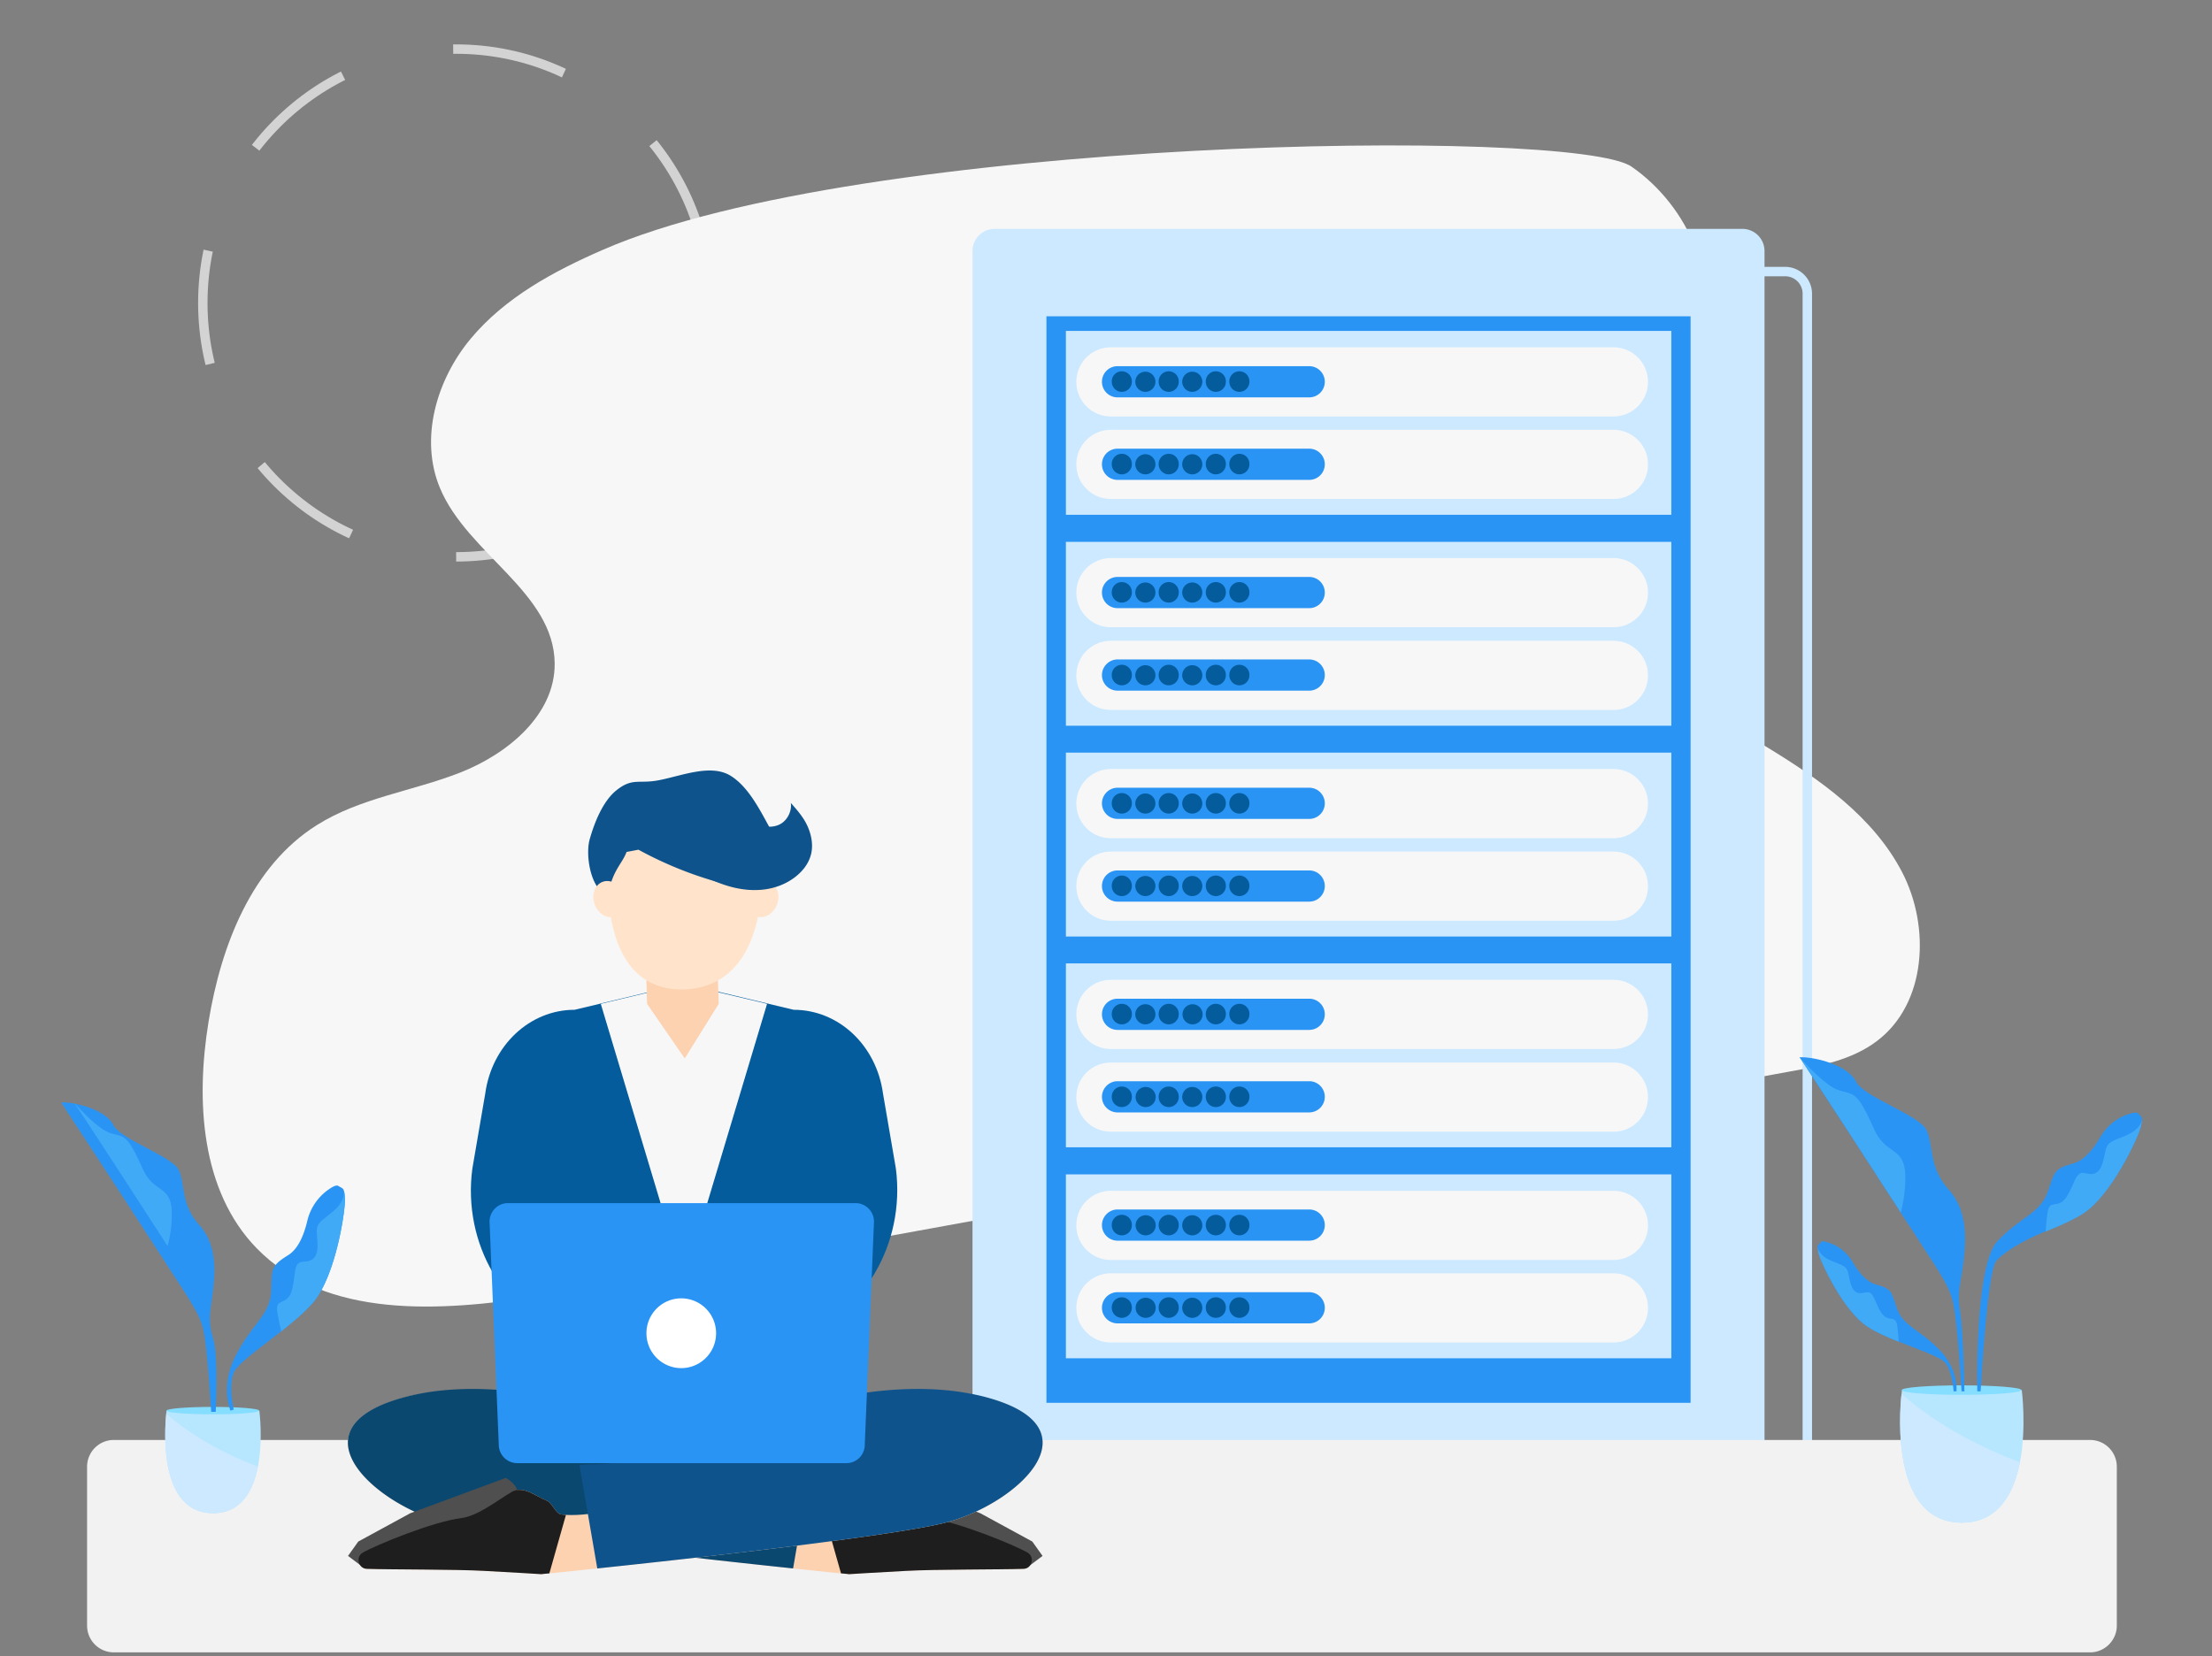
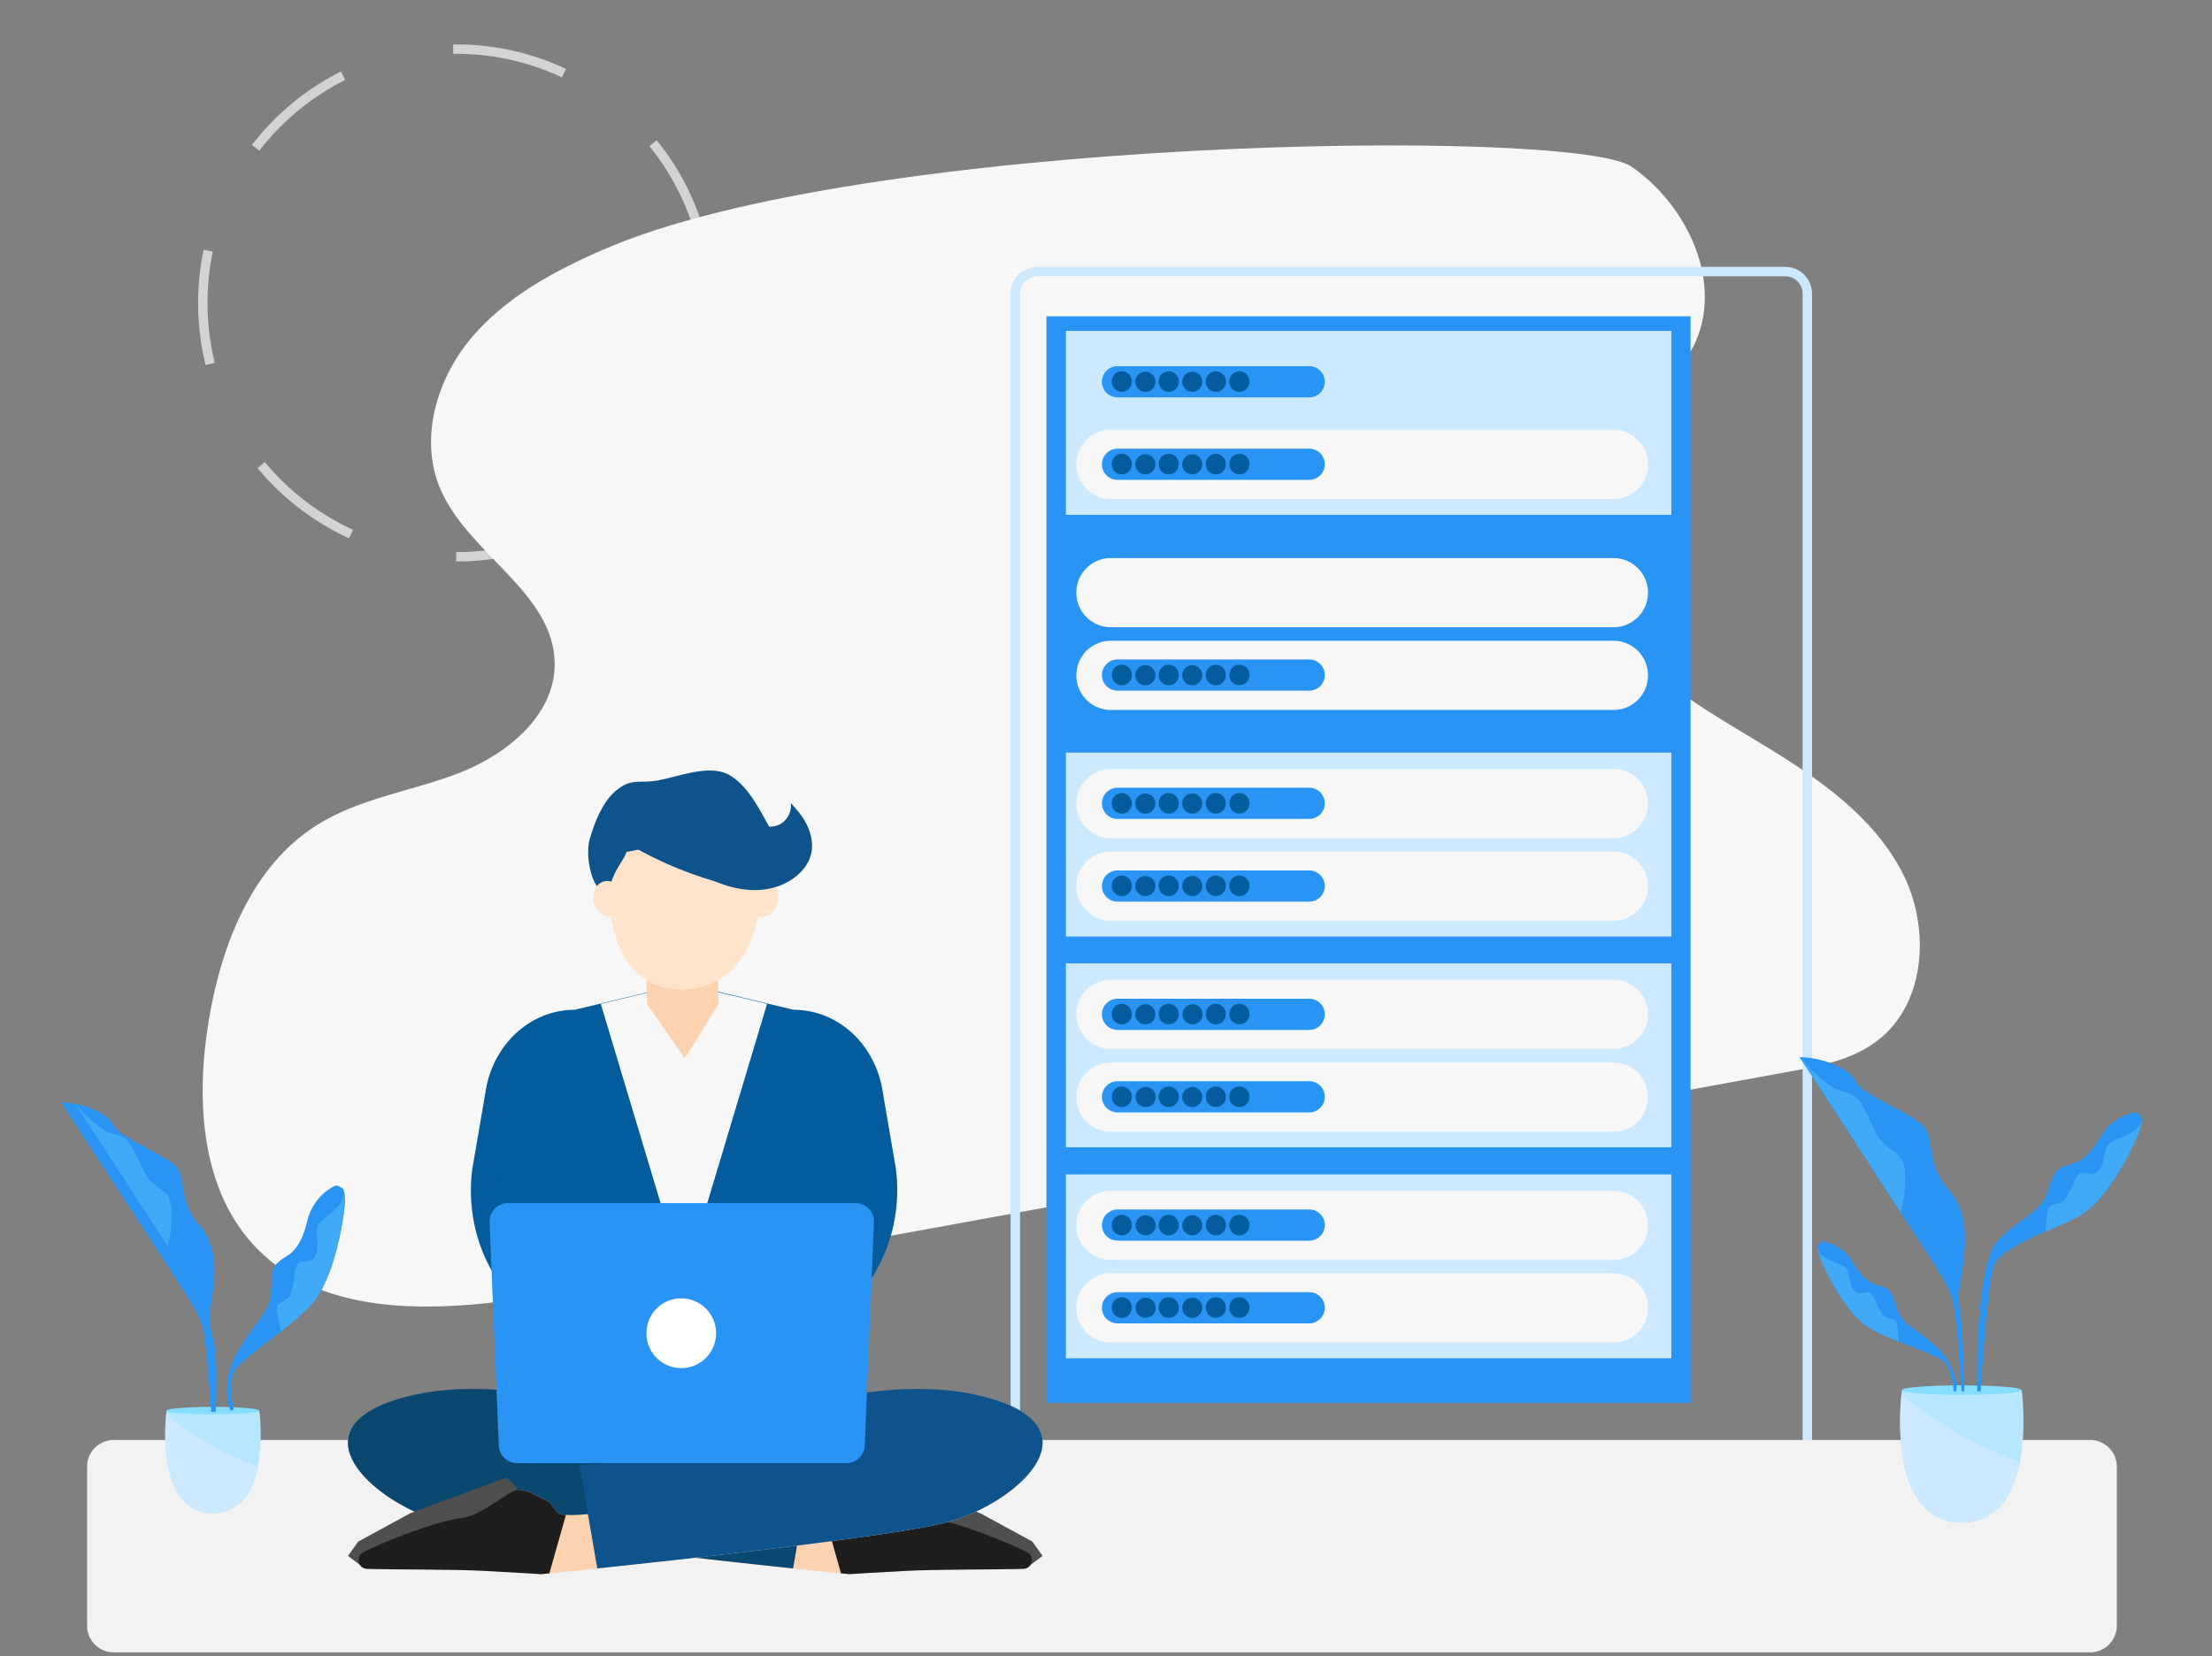
<svg xmlns="http://www.w3.org/2000/svg" width="235" height="176" fill="none">
  <rect width="100%" height="100%" fill="#808080" stroke="none" />
  <path d="M48.463 59.17c14.865 0 26.916-12.078 26.916-26.977 0-14.899-12.05-26.977-26.916-26.977S21.546 17.294 21.546 32.193c0 14.899 12.051 26.977 26.917 26.977z" stroke="#D3D3D3" stroke-miterlimit="10" stroke-dasharray="12.14 12.14" />
  <path d="M63.999 26.566c-5.2 2.268-10.358 5.06-13.991 9.422-3.634 4.361-5.462 10.62-3.264 15.876 2.915 7 12.141 11.079 12.185 18.668.022 5.43-4.983 9.574-10.031 11.558-5.048 1.985-10.64 2.683-15.232 5.583-6.94 4.362-10.183 12.802-11.51 20.893-1.371 8.396-.827 17.97 5.113 24.076 7.377 7.567 19.562 6.717 30.006 5.103 13.926-2.159 27.787-4.689 41.67-7.219 30.397-5.561 60.794-11.1 91.17-16.661 3.264-.589 6.659-1.243 9.292-3.249 5.265-3.97 5.701-12.148 2.654-17.97-3.046-5.845-8.703-9.814-14.317-13.238-5.614-3.424-11.555-6.673-15.754-11.755-4.2-5.081-6.288-12.583-3.112-18.34 2.699-4.886 8.486-7.503 11.011-12.475 3.329-6.564-.501-14.939-6.55-19.126-6.071-4.23-81.902-3.184-109.34 8.854z" fill="#F7F7F7" />
-   <path d="M185.111 158.332h-79.443a2.357 2.357 0 01-2.35-2.355V26.676a2.356 2.356 0 012.35-2.356h79.443a2.357 2.357 0 012.35 2.356v129.301a2.343 2.343 0 01-2.35 2.355z" fill="#CCE9FF" />
  <path d="M189.637 162.868h-79.422a2.357 2.357 0 01-2.35-2.355V31.212a2.357 2.357 0 012.35-2.356h79.443a2.357 2.357 0 012.35 2.356v129.301a2.374 2.374 0 01-2.371 2.355z" stroke="#CCE9FF" stroke-miterlimit="10" />
  <path d="M179.606 33.61h-68.433v115.454h68.433V33.611z" fill="#2A94F4" />
  <path d="M177.56 35.16h-64.32V54.7h64.32V35.16z" fill="#CCE9FF" />
-   <path d="M171.424 44.253h-53.419c-2.023 0-3.655-1.657-3.655-3.664v-.021a3.667 3.667 0 013.655-3.664h53.419c2.024 0 3.656 1.657 3.656 3.663v.022c0 2.007-1.632 3.664-3.656 3.664z" fill="#F7F7F7" />
  <path d="M118.723 38.91h20.367c.914 0 1.654.742 1.654 1.658 0 .915-.74 1.657-1.654 1.657h-20.367a1.654 1.654 0 01-1.653-1.657c0-.916.739-1.658 1.653-1.658z" fill="#2A94F4" />
  <path d="M119.18 41.636c.589 0 1.066-.478 1.066-1.069a1.067 1.067 0 10-2.132 0c0 .59.477 1.07 1.066 1.07zM121.683 41.636a1.068 1.068 0 000-2.137 1.068 1.068 0 000 2.137zM124.163 41.636c.589 0 1.066-.478 1.066-1.069a1.067 1.067 0 10-2.132 0c0 .59.477 1.07 1.066 1.07zM126.665 41.636a1.068 1.068 0 000-2.137 1.068 1.068 0 000 2.137zM129.168 41.636c.589 0 1.066-.478 1.066-1.069a1.067 1.067 0 10-2.132 0c0 .59.477 1.07 1.066 1.07zM131.67 41.636c.589 0 1.066-.478 1.066-1.069a1.067 1.067 0 10-2.132 0c0 .59.477 1.07 1.066 1.07z" fill="#045C9C" />
  <path d="M171.424 53.02h-53.419c-2.023 0-3.655-1.657-3.655-3.664v-.022a3.667 3.667 0 013.655-3.663h53.419c2.024 0 3.656 1.657 3.656 3.663v.022a3.654 3.654 0 01-3.656 3.664z" fill="#F7F7F7" />
  <path d="M118.723 47.677h20.367c.914 0 1.654.742 1.654 1.657 0 .916-.74 1.658-1.654 1.658h-20.367a1.654 1.654 0 01-1.653-1.658c0-.916.739-1.657 1.653-1.657z" fill="#2A94F4" />
  <path d="M119.18 50.403c.589 0 1.066-.478 1.066-1.069a1.067 1.067 0 10-2.132 0c0 .59.477 1.07 1.066 1.07zM121.683 50.403a1.068 1.068 0 000-2.137 1.068 1.068 0 000 2.137zM124.163 50.403c.589 0 1.066-.478 1.066-1.069a1.067 1.067 0 10-2.132 0c0 .59.477 1.07 1.066 1.07zM126.665 50.403a1.068 1.068 0 000-2.137 1.068 1.068 0 000 2.137zM129.168 50.403c.589 0 1.066-.478 1.066-1.069a1.067 1.067 0 10-2.132 0c0 .59.477 1.07 1.066 1.07zM131.67 50.403c.589 0 1.066-.478 1.066-1.069a1.067 1.067 0 10-2.132 0c0 .59.477 1.07 1.066 1.07z" fill="#045C9C" />
-   <path d="M177.56 57.578h-64.32v19.54h64.32v-19.54z" fill="#CCE9FF" />
  <path d="M171.424 66.65h-53.419c-2.023 0-3.655-1.657-3.655-3.664v-.021a3.667 3.667 0 013.655-3.664h53.419c2.024 0 3.656 1.657 3.656 3.664v.021a3.654 3.654 0 01-3.656 3.664z" fill="#F7F7F7" />
-   <path d="M118.723 61.307h20.367c.914 0 1.654.742 1.654 1.658 0 .915-.74 1.657-1.654 1.657h-20.367a1.654 1.654 0 01-1.653-1.657c0-.916.739-1.658 1.653-1.658z" fill="#2A94F4" />
-   <path d="M119.18 64.033c.589 0 1.066-.478 1.066-1.068a1.067 1.067 0 10-2.132 0c0 .59.477 1.068 1.066 1.068zM121.683 64.033a1.068 1.068 0 000-2.137 1.068 1.068 0 000 2.137zM124.163 64.033c.589 0 1.066-.478 1.066-1.068a1.067 1.067 0 10-2.132 0c0 .59.477 1.068 1.066 1.068zM126.665 64.033a1.068 1.068 0 000-2.137 1.068 1.068 0 000 2.137zM129.168 64.033c.589 0 1.066-.478 1.066-1.068a1.067 1.067 0 10-2.132 0c0 .59.477 1.068 1.066 1.068zM131.67 64.033c.589 0 1.066-.478 1.066-1.068a1.067 1.067 0 10-2.132 0c0 .59.477 1.068 1.066 1.068z" fill="#045C9C" />
  <path d="M171.424 75.439h-53.419c-2.023 0-3.655-1.658-3.655-3.664v-.022a3.667 3.667 0 013.655-3.663h53.419c2.024 0 3.656 1.657 3.656 3.663v.022c0 2.006-1.632 3.664-3.656 3.664z" fill="#F7F7F7" />
  <path d="M118.723 70.074h20.367c.914 0 1.654.742 1.654 1.657 0 .916-.74 1.658-1.654 1.658h-20.367a1.654 1.654 0 01-1.653-1.658c0-.894.739-1.657 1.653-1.657z" fill="#2A94F4" />
  <path d="M119.18 72.822c.589 0 1.066-.478 1.066-1.069a1.067 1.067 0 10-2.132 0c0 .59.477 1.069 1.066 1.069zM121.683 72.822a1.068 1.068 0 000-2.137 1.068 1.068 0 000 2.137zM124.163 72.822c.589 0 1.066-.478 1.066-1.069a1.067 1.067 0 10-2.132 0c0 .59.477 1.069 1.066 1.069zM126.665 72.822a1.068 1.068 0 000-2.137 1.068 1.068 0 000 2.137zM129.168 72.822c.589 0 1.066-.478 1.066-1.069a1.067 1.067 0 10-2.132 0c0 .59.477 1.069 1.066 1.069zM131.67 72.822c.589 0 1.066-.478 1.066-1.069a1.067 1.067 0 10-2.132 0c0 .59.477 1.069 1.066 1.069z" fill="#045C9C" />
  <path d="M177.56 79.975h-64.32v19.54h64.32v-19.54z" fill="#CCE9FF" />
  <path d="M171.424 89.07h-53.419c-2.023 0-3.655-1.658-3.655-3.665v-.022a3.667 3.667 0 013.655-3.663h53.419c2.024 0 3.656 1.657 3.656 3.663v.022c0 2.007-1.632 3.664-3.656 3.664z" fill="#F7F7F7" />
  <path d="M118.723 83.704h20.367c.914 0 1.654.742 1.654 1.658 0 .916-.74 1.657-1.654 1.657h-20.367a1.654 1.654 0 01-1.653-1.657c0-.894.739-1.658 1.653-1.658z" fill="#2A94F4" />
  <path d="M119.18 86.452c.589 0 1.066-.478 1.066-1.068a1.067 1.067 0 10-2.132 0c0 .59.477 1.068 1.066 1.068zM121.683 86.452a1.068 1.068 0 000-2.137 1.068 1.068 0 000 2.137zM124.163 86.452c.589 0 1.066-.478 1.066-1.068a1.067 1.067 0 10-2.132 0c0 .59.477 1.068 1.066 1.068zM126.665 86.452a1.068 1.068 0 000-2.137 1.068 1.068 0 000 2.137zM129.168 86.452c.589 0 1.066-.478 1.066-1.068a1.067 1.067 0 10-2.132 0c0 .59.477 1.068 1.066 1.068zM131.67 86.452c.589 0 1.066-.478 1.066-1.068a1.067 1.067 0 10-2.132 0c0 .59.477 1.068 1.066 1.068z" fill="#045C9C" />
  <path d="M171.424 97.836h-53.419c-2.023 0-3.655-1.657-3.655-3.664v-.022a3.667 3.667 0 013.655-3.663h53.419c2.024 0 3.656 1.657 3.656 3.663v.022c0 2.007-1.632 3.664-3.656 3.664z" fill="#F7F7F7" />
  <path d="M118.723 92.493h20.367c.914 0 1.654.742 1.654 1.657 0 .916-.74 1.658-1.654 1.658h-20.367a1.654 1.654 0 01-1.653-1.658c0-.916.739-1.657 1.653-1.657z" fill="#2A94F4" />
  <path d="M119.18 95.22c.589 0 1.066-.48 1.066-1.07a1.067 1.067 0 10-2.132 0c0 .59.477 1.07 1.066 1.07zM121.683 95.22a1.068 1.068 0 000-2.138 1.068 1.068 0 000 2.137zM124.163 95.22c.589 0 1.066-.48 1.066-1.07a1.067 1.067 0 10-2.132 0c0 .59.477 1.07 1.066 1.07zM126.665 95.22a1.068 1.068 0 000-2.138 1.068 1.068 0 000 2.137zM129.168 95.22c.589 0 1.066-.48 1.066-1.07a1.067 1.067 0 10-2.132 0c0 .59.477 1.07 1.066 1.07zM131.67 95.22c.589 0 1.066-.48 1.066-1.07a1.067 1.067 0 10-2.132 0c0 .59.477 1.07 1.066 1.07z" fill="#045C9C" />
  <path d="M177.56 102.372h-64.32v19.54h64.32v-19.54z" fill="#CCE9FF" />
  <path d="M171.424 111.466h-53.419c-2.023 0-3.655-1.657-3.655-3.664v-.021a3.667 3.667 0 013.655-3.664h53.419c2.024 0 3.656 1.657 3.656 3.664v.021c0 2.007-1.632 3.664-3.656 3.664z" fill="#F7F7F7" />
  <path d="M118.723 106.123h20.367c.914 0 1.654.742 1.654 1.657 0 .916-.74 1.658-1.654 1.658h-20.367a1.655 1.655 0 01-1.653-1.658c0-.915.739-1.657 1.653-1.657z" fill="#2A94F4" />
  <path d="M119.18 108.849c.589 0 1.066-.478 1.066-1.068a1.067 1.067 0 10-2.132 0c0 .59.477 1.068 1.066 1.068zM121.683 108.849a1.068 1.068 0 10-.003-2.139 1.068 1.068 0 00.003 2.139zM124.163 108.849c.589 0 1.066-.478 1.066-1.068a1.067 1.067 0 10-2.132 0c0 .59.477 1.068 1.066 1.068zM126.665 108.849a1.068 1.068 0 10-.001-2.135 1.068 1.068 0 00.001 2.135zM129.168 108.849c.589 0 1.066-.478 1.066-1.068a1.067 1.067 0 10-2.132 0c0 .59.477 1.068 1.066 1.068zM131.67 108.849c.589 0 1.066-.478 1.066-1.068a1.067 1.067 0 10-2.132 0c0 .59.477 1.068 1.066 1.068z" fill="#045C9C" />
  <path d="M171.424 120.255h-53.419c-2.023 0-3.655-1.658-3.655-3.664v-.022a3.666 3.666 0 013.655-3.663h53.419c2.024 0 3.656 1.657 3.656 3.663v.022c0 2.006-1.632 3.664-3.656 3.664z" fill="#F7F7F7" />
  <path d="M118.723 114.89h20.367c.914 0 1.654.741 1.654 1.657s-.74 1.658-1.654 1.658h-20.367a1.655 1.655 0 01-1.653-1.658c0-.894.739-1.657 1.653-1.657z" fill="#2A94F4" />
  <path d="M119.18 117.638c.589 0 1.066-.478 1.066-1.069a1.067 1.067 0 10-2.132 0c0 .591.477 1.069 1.066 1.069zM121.683 117.638a1.068 1.068 0 10-.003-2.135 1.068 1.068 0 00.003 2.135zM124.163 117.638c.589 0 1.066-.478 1.066-1.069a1.067 1.067 0 10-2.132 0c0 .591.477 1.069 1.066 1.069zM126.665 117.638a1.068 1.068 0 000-2.137 1.068 1.068 0 000 2.137zM129.168 117.638c.589 0 1.066-.478 1.066-1.069a1.067 1.067 0 10-2.132 0c0 .591.477 1.069 1.066 1.069zM131.67 117.638c.589 0 1.066-.478 1.066-1.069a1.067 1.067 0 10-2.132 0c0 .591.477 1.069 1.066 1.069z" fill="#045C9C" />
  <path d="M177.56 124.791h-64.32v19.54h64.32v-19.54z" fill="#CCE9FF" />
  <path d="M171.424 133.885h-53.419c-2.023 0-3.655-1.657-3.655-3.664v-.022a3.666 3.666 0 013.655-3.663h53.419c2.024 0 3.656 1.657 3.656 3.663v.022c0 2.007-1.632 3.664-3.656 3.664z" fill="#F7F7F7" />
  <path d="M118.723 128.52h20.367c.914 0 1.654.742 1.654 1.658 0 .916-.74 1.657-1.654 1.657h-20.367a1.654 1.654 0 01-1.653-1.657c0-.895.739-1.658 1.653-1.658z" fill="#2A94F4" />
  <path d="M119.18 131.268c.589 0 1.066-.478 1.066-1.069a1.067 1.067 0 10-2.132 0c0 .591.477 1.069 1.066 1.069zM121.683 131.268a1.068 1.068 0 10-.003-2.135 1.068 1.068 0 00.003 2.135zM124.163 131.268c.589 0 1.066-.478 1.066-1.069a1.067 1.067 0 10-2.132 0c0 .591.477 1.069 1.066 1.069zM126.665 131.268a1.068 1.068 0 000-2.137 1.068 1.068 0 000 2.137zM129.168 131.268c.589 0 1.066-.478 1.066-1.069a1.067 1.067 0 10-2.132 0c0 .591.477 1.069 1.066 1.069zM131.67 131.268c.589 0 1.066-.478 1.066-1.069a1.067 1.067 0 10-2.132 0c0 .591.477 1.069 1.066 1.069z" fill="#045C9C" />
  <path d="M171.424 142.652h-53.419c-2.023 0-3.655-1.657-3.655-3.664v-.022a3.666 3.666 0 013.655-3.663h53.419c2.024 0 3.656 1.657 3.656 3.663v.022c0 2.007-1.632 3.664-3.656 3.664z" fill="#F7F7F7" />
  <path d="M118.723 137.309h20.367c.914 0 1.654.741 1.654 1.657s-.74 1.658-1.654 1.658h-20.367a1.655 1.655 0 01-1.653-1.658c0-.916.739-1.657 1.653-1.657z" fill="#2A94F4" />
  <path d="M119.18 140.035c.589 0 1.066-.478 1.066-1.069a1.067 1.067 0 10-2.132 0c0 .591.477 1.069 1.066 1.069zM121.683 140.035a1.068 1.068 0 10-.003-2.135 1.068 1.068 0 00.003 2.135zM124.163 140.035c.589 0 1.066-.478 1.066-1.069a1.067 1.067 0 10-2.132 0c0 .591.477 1.069 1.066 1.069zM126.665 140.035a1.068 1.068 0 000-2.137 1.068 1.068 0 000 2.137zM129.168 140.035c.589 0 1.066-.478 1.066-1.069a1.067 1.067 0 10-2.132 0c0 .591.477 1.069 1.066 1.069zM131.67 140.035c.589 0 1.066-.478 1.066-1.069a1.067 1.067 0 10-2.132 0c0 .591.477 1.069 1.066 1.069z" fill="#045C9C" />
  <path d="M222.058 175.582H12.081a2.84 2.84 0 01-2.829-2.835v-16.901a2.84 2.84 0 012.83-2.835h209.976a2.84 2.84 0 012.829 2.835v16.901c0 1.549-1.284 2.835-2.829 2.835z" fill="#F2F2F2" />
  <path d="M88.609 152.771H55.404v7.633h33.205v-7.633z" fill="#072C3D" />
  <path d="M47.353 161.822c5.657 1.417 26.524 3.751 36.904 4.841 2.306.24 4.09.436 5.091.523.544.044.849.088.849.088s2.72-.175 6.027-.349c3.046-.175 10.075-.131 12.512-.218.914-.022 1.218-1.265.435-1.723-1.436-.829-7.463-3.293-10.423-3.664-1.828-.218-3.83-1.876-5.418-2.792-1.218-.719-2.61.524-3.72.938-.544.197-.936 1.418-1.546 1.461-.152.022-.304.022-.456.044-.762.044-1.567 0-2.329-.087a6.505 6.505 0 01-.63-.087c-2.416-.371-4.418-1.135-4.418-1.135-7.398-3.838-23.674-14.109-36.338-11.383a5.836 5.836 0 00-.304.065c-.11.022-.218.044-.305.065-12.73 3.206-3.525 11.493 4.069 13.413z" fill="#FCD2B1" />
  <path d="M47.353 161.822c5.657 1.417 26.524 3.751 36.904 4.841l1.893-10.97a6.72 6.72 0 00-1.154-.087 30.69 30.69 0 01-11.662-2.442c-8.4-3.599-20.28-7.219-30.072-4.776-12.707 3.227-3.503 11.514 4.09 13.434z" fill="#0B4870" />
  <path d="M92.7 158.79c0-1.09 1.305-1.744 1.305-1.744l10.14 3.751 5.526 3.009 1.088 1.527-1.305.981-11.315-1.636-3.699-2.18-1.74-3.708z" fill="#4F4F4F" />
  <path d="M87.586 160.971l1.762 6.215c.544.044.849.088.849.088s2.72-.175 6.027-.349c3.046-.175 10.075-.131 12.512-.218.914-.022 1.218-1.265.435-1.723-1.436-.829-7.463-3.293-10.423-3.664-1.828-.218-3.83-1.876-5.418-2.792-1.218-.719-2.61.524-3.72.938-.545.197-.936 1.418-1.546 1.461-.174.022-.326.044-.478.044z" fill="#1E1E1E" />
  <path d="M84.605 142.129l-9.53 3.14c-1.328 0-2.416-1.178-2.416-2.617 0 1.439-1.088 2.617-2.415 2.617l-9.53-3.14c-7.116-2.334-11.599-9.967-10.532-17.948l1.37-7.982c.697-5.103 4.722-8.898 9.487-8.898l2.568-.611.24-.065 4.569-1.091 1.85-.436h4.83l1.85.436 4.569 1.091.24.065 2.567.611c4.765 0 8.79 3.773 9.487 8.898l1.37 7.982c1.023 7.981-3.459 15.614-10.574 17.948z" fill="#045C9C" />
  <path d="M91.024 151.528l-36.273-1.221-2.306-31.557h41.32l-2.741 32.778z" fill="#045C9C" />
  <path d="M100.358 161.822c-5.657 1.417-26.524 3.751-36.903 4.841-2.307.24-4.091.436-5.092.523-.544.044-.849.088-.849.088s-2.72-.175-6.027-.349c-3.046-.175-10.074-.131-12.511-.218-.914-.022-1.219-1.265-.436-1.723 1.437-.829 7.464-3.293 10.423-3.664 1.828-.218 3.83-1.876 5.418-2.792 1.219-.719 2.611.524 3.721.938.544.197.936 1.418 1.545 1.461.152.022.305.022.457.044.761.044 1.566 0 2.328-.087.218-.022.413-.044.631-.087a24.153 24.153 0 004.417-1.135c7.398-3.838 23.674-14.109 36.338-11.383.109.021.218.043.305.065.109.022.217.044.304.065 12.751 3.206 3.547 11.493-4.069 13.413z" fill="#FCD2B1" />
  <path d="M100.358 161.822c-5.657 1.417-26.524 3.751-36.903 4.841l-1.893-10.97c.37-.065.761-.087 1.153-.087a30.69 30.69 0 0011.663-2.442c8.399-3.599 20.28-7.219 30.071-4.776 12.729 3.227 3.525 11.514-4.091 13.434z" fill="#0E538C" />
  <path d="M55.034 158.79c0-1.09-1.306-1.744-1.306-1.744l-10.14 3.751-5.526 3.009-1.088 1.527 1.305.981 11.315-1.636 3.7-2.18 1.74-3.708z" fill="#4F4F4F" />
  <path d="M60.126 160.971l-1.763 6.215c-.544.044-.849.088-.849.088s-2.72-.175-6.027-.349c-3.046-.175-10.074-.131-12.511-.218-.914-.022-1.219-1.265-.436-1.723 1.437-.829 7.464-3.293 10.423-3.664 1.828-.218 3.83-1.876 5.418-2.792 1.219-.719 2.611.524 3.721.938.544.197.936 1.418 1.545 1.461.174.022.326.044.479.044z" fill="#1E1E1E" />
  <path d="M81.493 106.668L72.66 136.11l-8.834-29.442 4.57-1.09 1.849-.436h4.808l1.85.436 4.591 1.09z" fill="#F7F7F7" />
  <path d="M82.548 96.119c.386-1.013.017-2.095-.825-2.418-.842-.322-1.838.238-2.224 1.25-.386 1.013-.016 2.095.826 2.417.842.323 1.837-.237 2.223-1.25z" fill="#FFE3CA" />
  <path d="M68.612 101.936l.13 4.732 4.004 5.801 3.612-5.801-.174-4.819-7.572.087z" fill="#FCD2B1" />
  <path d="M80.971 92.602c0 9.269-4.004 12.54-8.551 12.54-4.548 0-7.92-3.271-7.92-12.54 0-5.038 3.698-9.116 8.246-9.116 4.548-.022 8.225 4.078 8.225 9.116z" fill="#FFE3CA" />
  <path d="M67.828 90.29a40.325 40.325 0 0011.881 4.253c1.632.305 3.416-4.23 2.524-5.757-1.24-2.16-2.48-4.995-4.57-6.325-2.088-1.33-5.178-.043-7.615.436-2.176.437-2.829-.305-4.57 1.09-1.436 1.157-2.328 3.425-2.828 5.191-.5 1.767.152 5.518 1.958 5.932.435-2.617 1.48-3.293 1.958-4.58l1.262-.24z" fill="#0E538C" />
  <path d="M65.409 97.376c.841-.323 1.211-1.405.825-2.418-.386-1.012-1.381-1.572-2.223-1.25-.842.323-1.212 1.405-.826 2.418.386 1.012 1.382 1.572 2.224 1.25z" fill="#FFE3CA" />
  <path d="M89.914 155.475H54.947a1.966 1.966 0 01-1.958-1.962l-.98-23.706c0-1.069.87-1.963 1.959-1.963h36.925c1.066 0 1.959.873 1.959 1.963l-.98 23.706c0 1.09-.87 1.962-1.958 1.962z" fill="#2A94F4" />
  <path d="M72.376 145.378c2.043 0 3.7-1.66 3.7-3.707a3.704 3.704 0 00-3.7-3.708c-2.043 0-3.699 1.66-3.699 3.708a3.703 3.703 0 003.7 3.707z" fill="#fff" />
  <path d="M71.136 90.988c2.045 1.287 4.134 2.574 6.375 3.206 2.241.632 4.7.567 6.702-.807.914-.632 1.784-1.592 2.002-2.857.174-1.003-.087-2.072-.522-2.944-.436-.872-1.067-1.57-1.676-2.268.13.96-.435 1.898-1.153 2.268-.718.37-1.545.305-2.285.087-1.24-.349-2.415-1.046-3.612-1.635s-2.459-1.069-3.742-.938a3.72 3.72 0 00-3.112 2.42" fill="#0E538C" />
  <path d="M208.415 161.8c3.895 0 5.527-3.119 6.18-6.412.718-3.729.195-7.676.195-7.676h-12.729s-.021.152-.043.414c-.261 2.333-1.023 13.674 6.397 13.674z" fill="#B6E7FF" />
  <path d="M202.039 147.712c0 .283 2.851.501 6.354.501 3.525 0 6.354-.218 6.354-.501 0-.284-2.851-.502-6.354-.502s-6.354.218-6.354.502z" fill="#85DDFF" />
  <path d="M191.182 112.339s6.702 10.228 10.727 16.487c4.025 6.237 5.092 7.545 5.57 9.552.479 2.028.914 9.464.914 9.464h.305s-.109-6.324-.457-8.439c-.348-2.05.022-2.792.305-4.951.282-2.159.674-5.626-1.502-8.025s-1.61-4.755-2.372-6.347c-.761-1.592-6.701-3.511-7.485-5.146-.783-1.636-4.134-2.639-6.005-2.595z" fill="#2A94F4" />
  <path d="M191.182 112.339s2.11 2.398 3.546 3.227c1.437.807 2.111.087 3.221 2.072 1.11 1.963 1.153 2.835 2.154 3.838 1.001 1.003 2.198 1.047 2.306 3.271.087 2.203-.478 4.079-.478 4.079s-10.314-15.942-10.749-16.487z" fill="#41AAF7" />
  <path d="M207.849 147.842h-.304s-.087-2.05-.893-3.031c-.522-.632-2.741-1.374-4.939-2.246-1.218-.48-2.415-1.003-3.307-1.592-2.546-1.636-4.983-6.87-5.201-7.786-.065-.327-.109-.523-.109-.654 0-.262.131-.283.349-.545.108-.131.413-.087.783.043 1.11.328 2.024 1.091 2.611 2.094.522.916 1.393 2.072 2.415 2.355 1.806.48 1.654.785 2.307 2.617.653 1.832 2.328 2.138 4.439 4.297 2.132 2.159 1.849 4.448 1.849 4.448z" fill="#2A94F4" />
  <path d="M201.713 142.565c-1.218-.48-2.415-1.003-3.307-1.592-2.546-1.636-4.983-6.87-5.201-7.786-.065-.327-.109-.523-.109-.654 0 .065.131.894 1.458 1.439 1.371.567 1.654.567 1.828 1.44.174.872.326 1.81 1.045 1.984.718.175 1.175-.632 1.74.698.566 1.33.849 1.767 1.371 1.963.522.174.914-.087 1.045.938.065.61.108 1.221.13 1.57z" fill="#41AAF7" />
  <path d="M210.069 147.842h.348s.696-12.67 1.654-13.848c.609-.763 2.654-2.115 5.265-3.162 1.436-.567 2.851-1.199 3.939-1.876 3.024-1.919 5.896-8.134 6.158-9.224.087-.393.13-.611.13-.786 0-.305-.152-.348-.413-.632-.131-.153-.501-.087-.936.044-1.306.392-2.393 1.286-3.09 2.486-.631 1.09-1.632 2.464-2.872 2.791-2.132.567-1.958.916-2.742 3.097-.783 2.181-2.763 2.53-5.265 5.103-2.503 2.552-2.176 16.007-2.176 16.007z" fill="#2A94F4" />
  <path d="M217.336 130.854c1.436-.567 2.851-1.2 3.939-1.876 3.024-1.919 5.896-8.134 6.158-9.225.087-.392.13-.61.13-.785 0 .066-.152 1.047-1.719 1.701-1.632.676-1.958.676-2.176 1.701-.217 1.025-.391 2.138-1.24 2.356-.849.218-1.393-.742-2.067.828-.675 1.571-1.001 2.094-1.61 2.312-.631.218-1.088-.109-1.241 1.112-.108.742-.152 1.44-.174 1.876z" fill="#41AAF7" />
  <path d="M208.415 161.8c3.895 0 5.527-3.119 6.18-6.412-3.808-1.439-8.595-3.773-12.577-7.262-.261 2.333-1.023 13.674 6.397 13.674z" fill="#CCE9FF" />
  <path d="M22.634 160.797c3.003 0 4.265-2.399 4.766-4.951.565-2.879.152-5.932.152-5.932h-9.857s-.022.109-.044.327c-.174 1.789-.761 10.556 4.983 10.556z" fill="#B6E7FF" />
  <path d="M17.695 149.892c0 .219 2.198.393 4.918.393s4.917-.174 4.917-.393c0-.218-2.198-.392-4.917-.392-2.698 0-4.918.174-4.918.392z" fill="#85DDFF" />
  <path d="M6.489 117.136s6.223 9.487 9.944 15.266c3.72 5.779 4.7 6.979 5.157 8.854.435 1.876.849 8.767.849 8.767h.478s.305-5.823-.26-7.742c-.588-1.919-.349-2.66-.088-4.667.261-2.006.631-5.212-1.392-7.436-2.024-2.225-1.48-4.406-2.198-5.867-.718-1.461-6.223-3.249-6.92-4.754-.74-1.527-3.851-2.464-5.57-2.421z" fill="#2A94F4" />
  <path d="M7.838 117.136s1.958 2.225 3.286 2.988c1.327.763 1.958.087 2.98 1.919 1.023 1.832 1.067 2.617 2.003 3.555.935.938 2.045.981 2.132 3.031a12.65 12.65 0 01-.435 3.773s-9.552-14.786-9.966-15.266z" fill="#41AAF7" />
  <path d="M24.484 149.892l.348-.109s-.61-2.442 0-3.925c.392-.938 2.764-2.595 5.048-4.405 1.262-1.004 2.503-2.05 3.373-3.054 2.437-2.835 3.46-9.879 3.394-11.056-.021-.415-.065-.655-.108-.807-.087-.306-.262-.306-.61-.524-.174-.109-.522.044-.935.327a5.652 5.652 0 00-2.35 3.403c-.305 1.286-.892 2.944-2.046 3.641-1.958 1.222-1.675 1.505-1.806 3.926-.13 2.399-2.002 3.358-3.72 6.673-1.72 3.315-.588 5.91-.588 5.91z" fill="#2A94F4" />
  <path d="M29.88 141.474c1.262-1.003 2.503-2.05 3.373-3.053 2.437-2.835 3.46-9.879 3.394-11.057-.021-.414-.065-.654-.108-.807.021.066.174 1.091-1.219 2.225-1.436 1.156-1.74 1.265-1.654 2.355.087 1.091.24 2.246-.544 2.726-.783.48-1.61-.327-1.806 1.44-.217 1.766-.37 2.399-.935 2.791-.566.393-1.132.218-.892 1.483.13.742.282 1.461.391 1.897z" fill="#41AAF7" />
  <path d="M22.634 160.796c3.003 0 4.265-2.398 4.766-4.95-2.938-1.112-6.659-2.922-9.727-5.627-.195 1.811-.783 10.577 4.961 10.577z" fill="#CCE9FF" />
</svg>